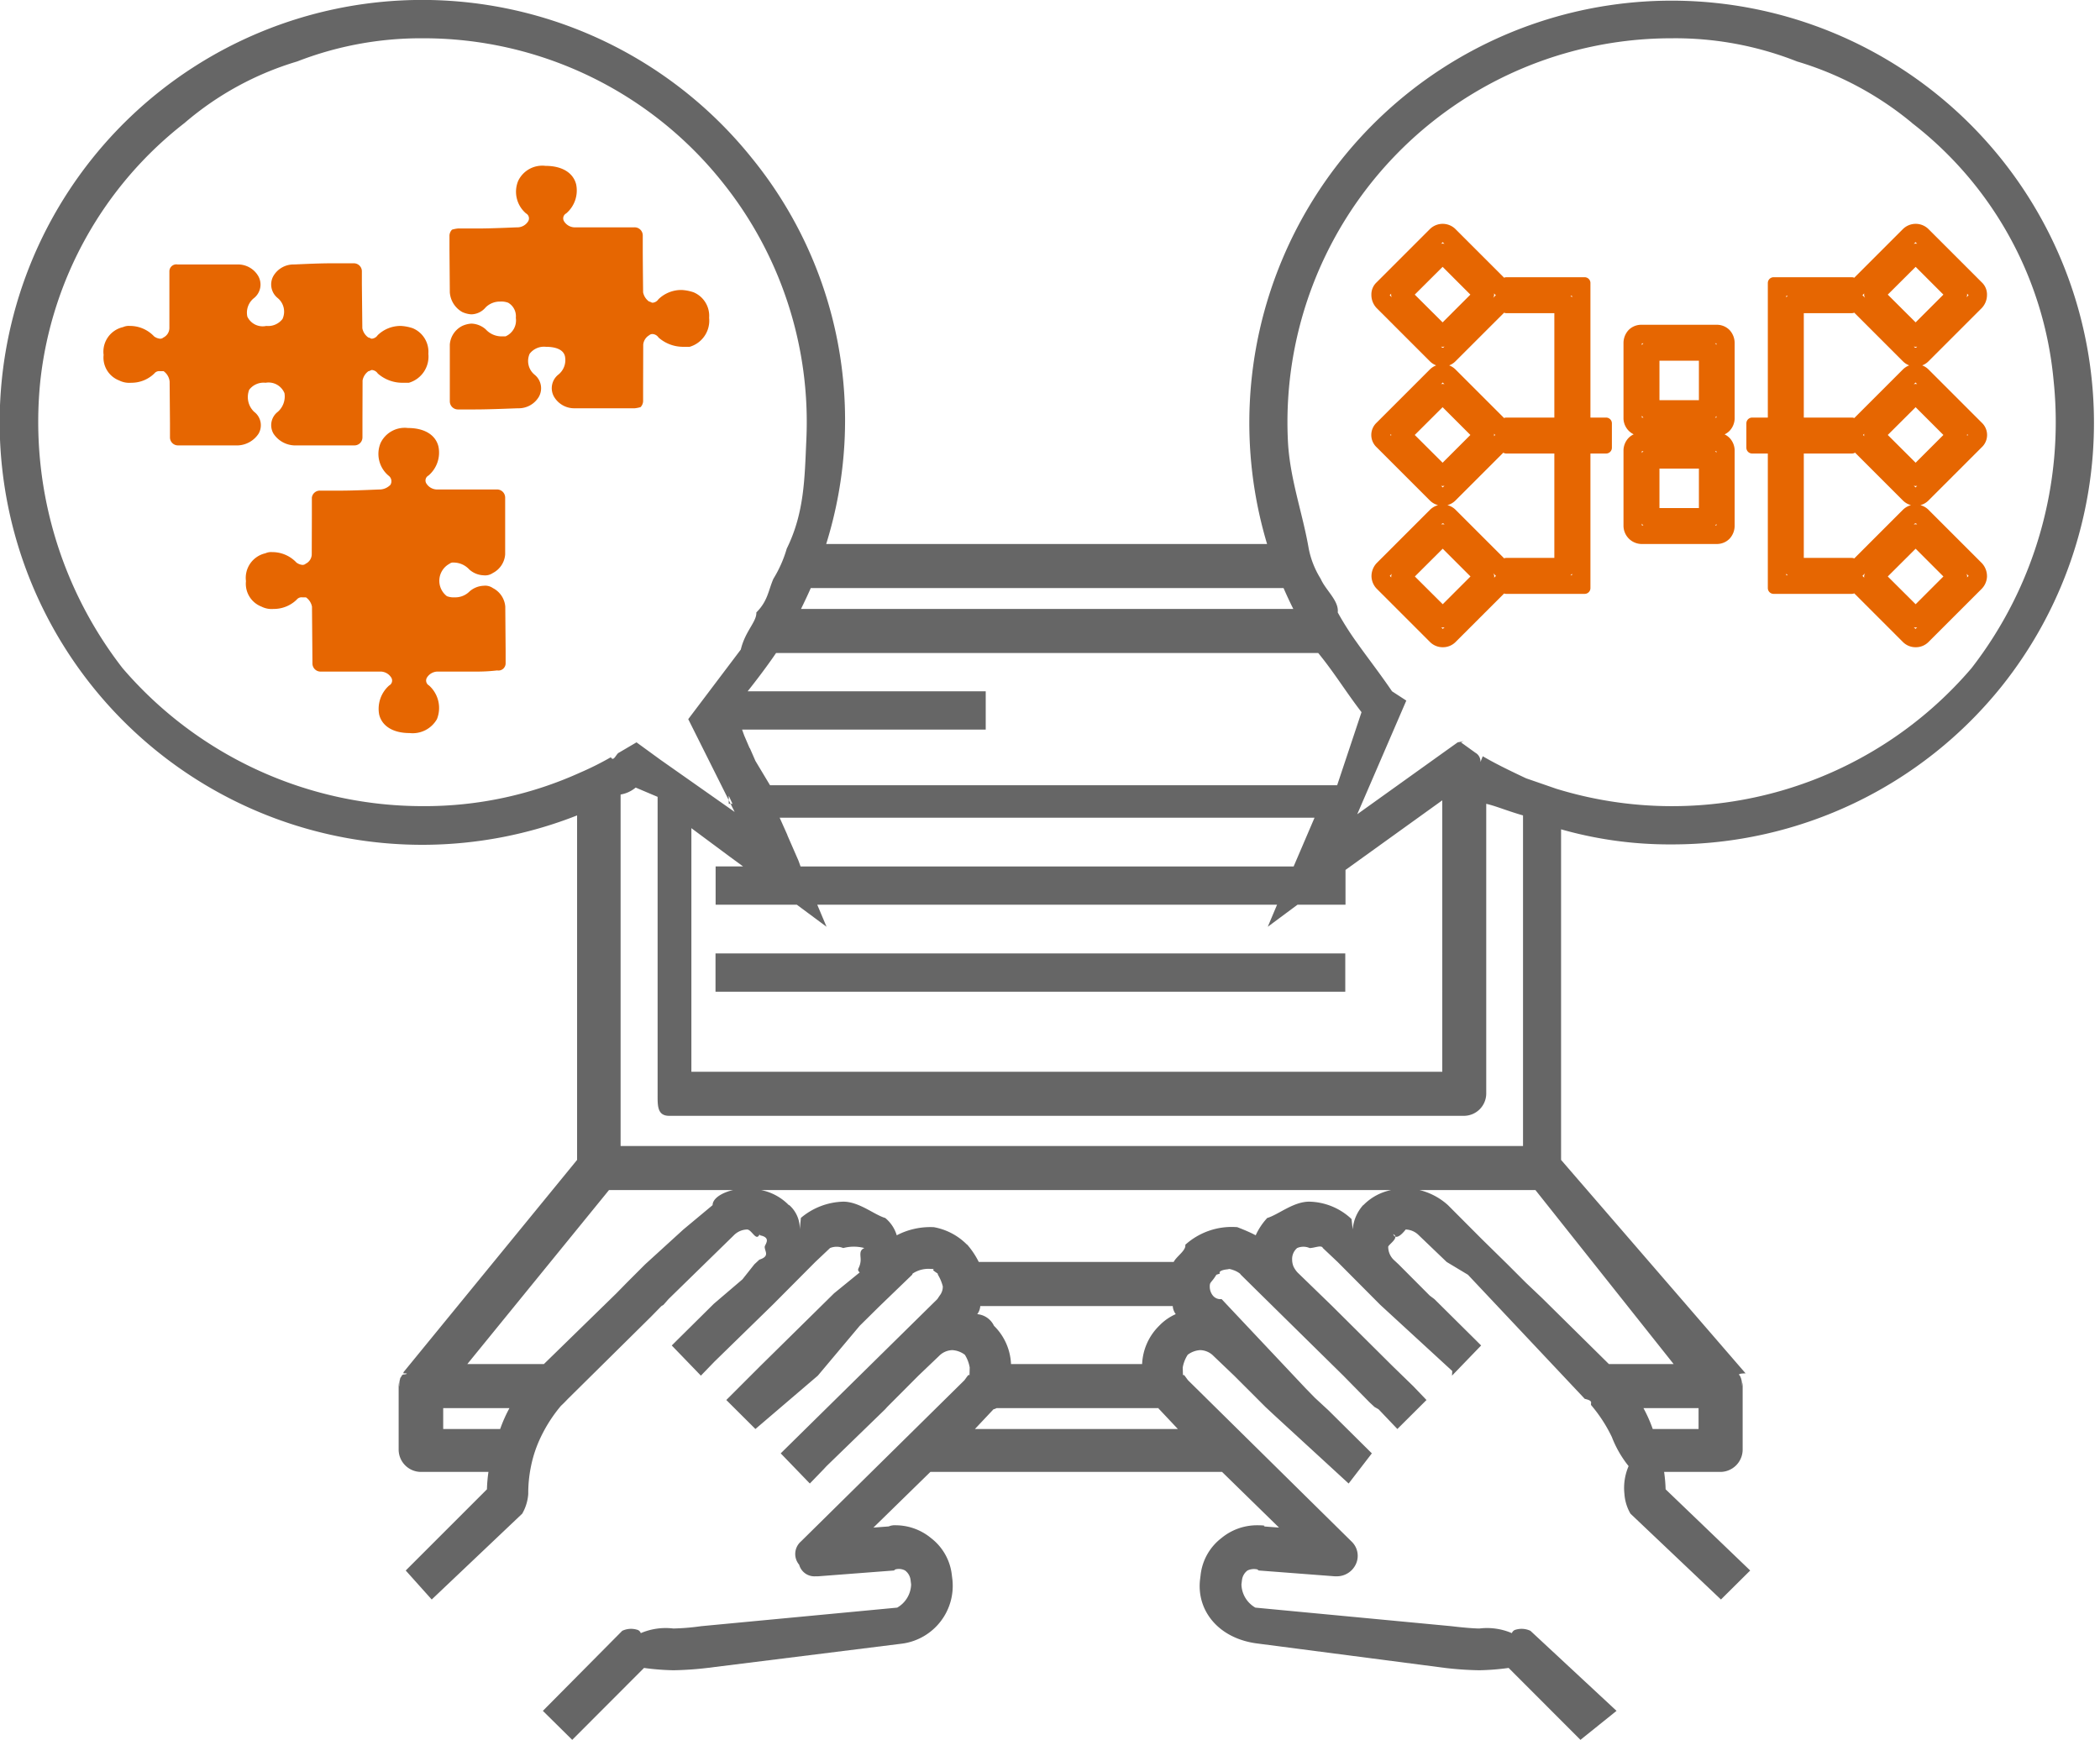
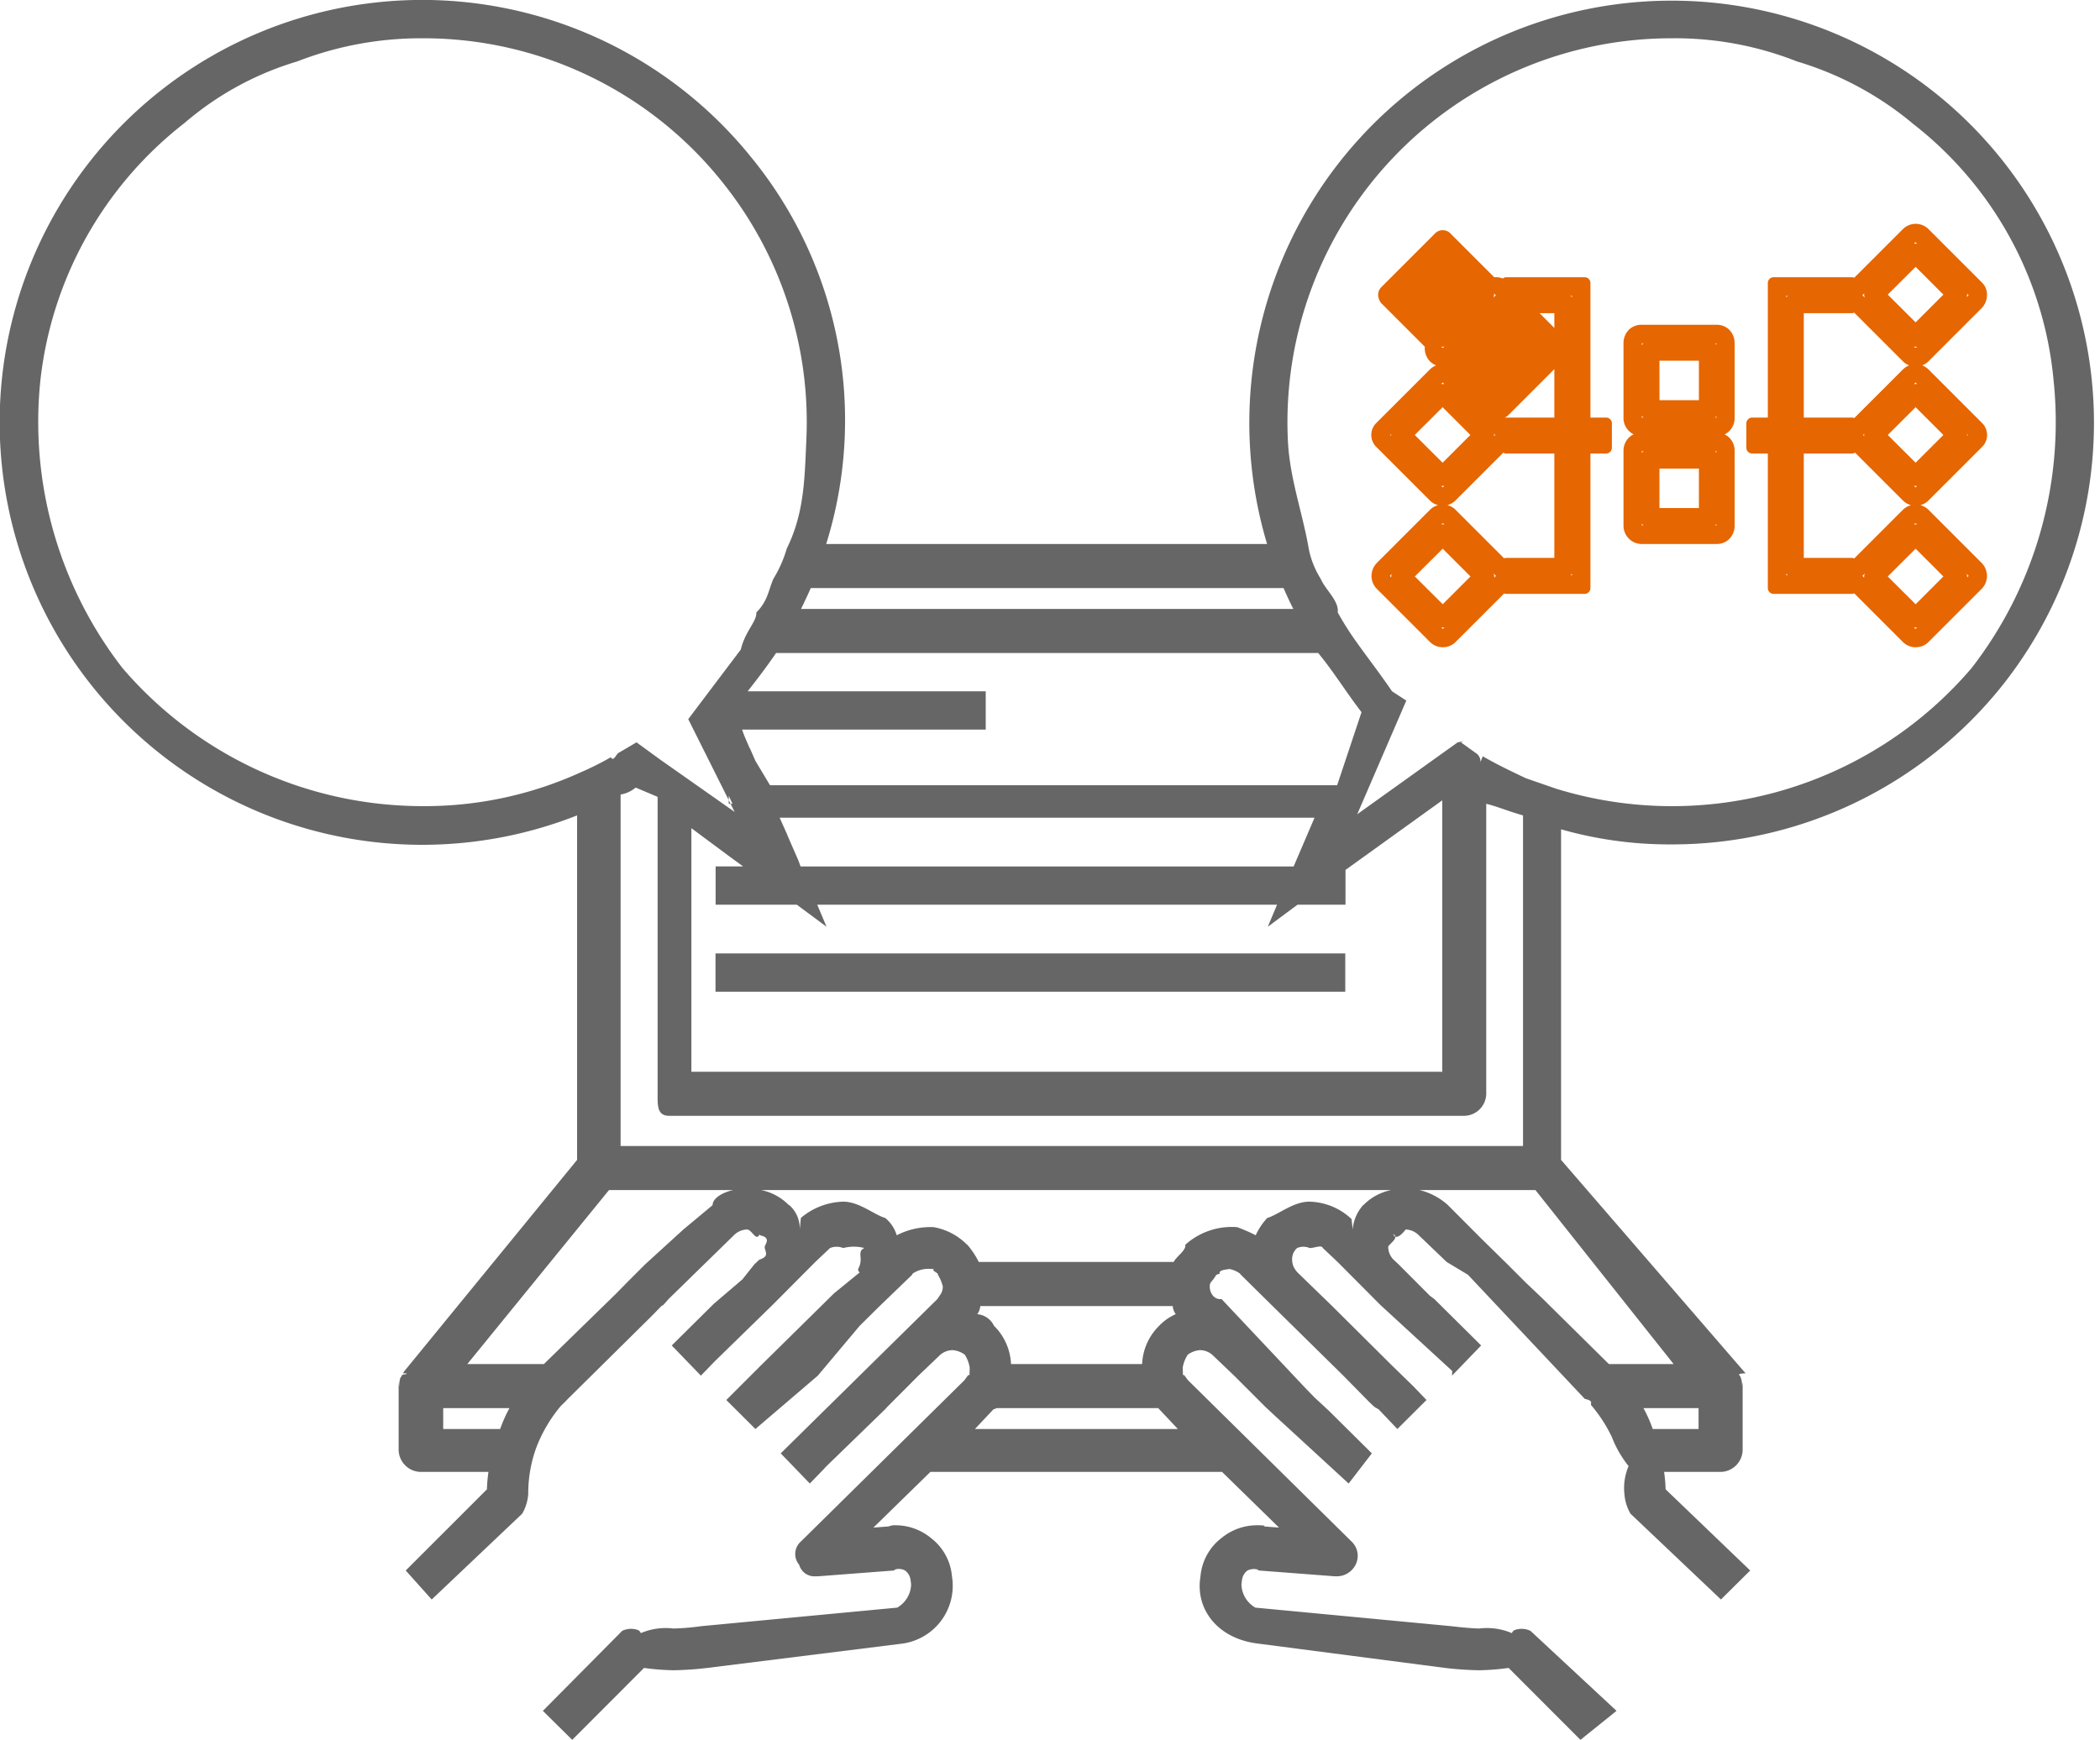
<svg xmlns="http://www.w3.org/2000/svg" data-name="img_cont08-05" width="181" height="150">
  <path data-name="img_cont08-05-1" d="M172.5 59.2a36.4 36.4 0 0 1-28.42 13.6 34.15 34.15 0 0 1-9.53-1.3V100l15.9 18.4h.2c-.81 0-.78.1-.75.1.02.1.04.1.06.1a1.7 1.7 0 0 1 .12.3 1.6 1.6 0 0 1 .06.5c0 .3.02-.2.03-.2a2.53 2.53 0 0 1 .03.3v5.5a1.93 1.93 0 0 1-1.9 1.9h-4.87a12.63 12.63 0 0 1 .13 1.5l7.29 7-2.52 2.5-7.8-7.4a3.93 3.93 0 0 1-.52-1.7 4.76 4.76 0 0 1 .36-2.4 9.35 9.35 0 0 1-1.44-2.5 12.63 12.63 0 0 0-1.74-2.7c-.22-.2.28-.4-.6-.6l-10.07-10.7-1.83-1.1-2.4-2.3a1.66 1.66 0 0 0-1.13-.5c-.01 0-.8 1.1-1.08.4.6.3-.43.9-.43 1.1a1.57 1.57 0 0 0 .46 1.1l.43.4 2.69 2.7.4.3 3.63 3.6.4.4-2.51 2.6.02-.4-6.2-5.7-3.68-3.7-1.27-1.2c-.12-.3-.71 0-1.14 0a1.34 1.34 0 0 0-1.08 0 1.24 1.24 0 0 0-.43 1 1.6 1.6 0 0 0 .12.6 2.18 2.18 0 0 0 .34.5l2.99 2.9 5.23 5.2 1.75 1.7 1.15 1.2-2.51 2.5-1.62-1.7-.35-.2-.43-.4-2.26-2.3-7.21-7.1-1.62-1.6-.08-.1a2 2 0 0 0-1.07-.4h.7c-1.14 0-1.5.2-1.35.4l-.31.1c-.42.7-.57.6-.57 1a1.23 1.23 0 0 0 .27.8.84.84 0 0 0 .75.3l7.25 7.7.78.8 1.19 1.1 3.73 3.7-2 2.6-6.42-5.9-.75-.7-2.7-2.7-1.78-1.7a1.66 1.66 0 0 0-1.14-.5 1.96 1.96 0 0 0-1.08.4 2.95 2.95 0 0 0-.43 1.1l.02.7c.05-.2.2.1.44.4l14.09 13.9a1.7 1.7 0 0 1 .35 2 1.81 1.81 0 0 1-1.6 1h-.19l-6.54-.5c-.06 0-.11-.1-.17-.1a1.3 1.3 0 0 0-.82.1 1.21 1.21 0 0 0-.47.8l-.05.4a2.38 2.38 0 0 0 1.2 2l16.89 1.6c.82.1 1.9.2 2.42.2a5.44 5.44 0 0 1 2.8.4.46.46 0 0 1 .34-.3 1.78 1.78 0 0 1 1.26.1l7.42 6.9-3.11 2.5-6.19-6.2a21.29 21.29 0 0 1-2.54.2 29.13 29.13 0 0 1-2.93-.2l-16.13-2.1c-3.36-.4-5.3-2.8-5-5.5l.05-.4a4.66 4.66 0 0 1 1.8-3.2 4.81 4.81 0 0 1 3.02-1.1c.2 0 .92 0 .62.1l1.32.1-4.91-4.8H80.19l-4.91 4.8 1.32-.1a1.34 1.34 0 0 1 .62-.1 4.8 4.8 0 0 1 3.02 1.1 4.65 4.65 0 0 1 1.8 3.2l.05.4a5.03 5.03 0 0 1-4.3 5.5l-16.83 2.1a28.62 28.62 0 0 1-2.92.2 21.27 21.27 0 0 1-2.53-.2l-6.19 6.2-2.53-2.5 6.84-6.9a1.78 1.78 0 0 1 1.26-.1.46.46 0 0 1 .34.3 5.44 5.44 0 0 1 2.8-.4 19.73 19.73 0 0 0 2.4-.2l16.9-1.6a2.38 2.38 0 0 0 1.2-2l-.05-.4a1.2 1.2 0 0 0-.47-.8 1.12 1.12 0 0 0-.81-.1c-.06 0-.11.1-.17.1l-6.53.5h-.22a1.36 1.36 0 0 1-1.4-1 1.43 1.43 0 0 1 .15-2L83.12 119c.23-.3.39-.6.44-.4l.02-.7a3 3 0 0 0-.42-1.1 1.98 1.98 0 0 0-1.08-.4 1.66 1.66 0 0 0-1.14.5l-1.78 1.7-2.69 2.7-.18.2-5.05 4.9-.28.3-1.16 1.2-2.51-2.6 13.5-13.3.2-.3a1.23 1.23 0 0 0 .27-.8 3.74 3.74 0 0 0-.42-1l-.02-.1c-.28-.2-.65-.4-.16-.4h-.44a2.46 2.46 0 0 0-1.56.4l-.04.1-2.8 2.7-1.72 1.7-3.61 4.3-5.38 4.6-2.51-2.5.4-.4 2.5-2.5 6.39-6.3 2.21-1.8c-.23-.2-.12-.3-.04-.5a1.6 1.6 0 0 0 .12-.6c0-.4-.15-.8.32-1a3.52 3.52 0 0 0-1.82 0 1.5 1.5 0 0 0-1.14 0l-1.27 1.2-3.68 3.7-5.02 4.9-1.16 1.2-2.51-2.6.4-.4 3.23-3.2 2.46-2.1 1.03-1.3.43-.4c.93-.3.46-.7.46-1.1 0-.2.63-.8-.42-1l-.02-.1c-.28.7-.67-.4-1.08-.4a1.66 1.66 0 0 0-1.14.5l-5.63 5.5-.44.5-.17.1-.88.9-7.18 7.1c-.19.2-.38.4-.6.6a12.63 12.63 0 0 0-1.74 2.7 10.65 10.65 0 0 0-.84 2.5 11.42 11.42 0 0 0-.24 2.4 3.94 3.94 0 0 1-.52 1.7l-7.8 7.4-2.24-2.5 7-7a12.67 12.67 0 0 1 .13-1.5h-5.84a1.93 1.93 0 0 1-1.9-1.9v-5.5a2.76 2.76 0 0 1 .03-.3s.02.6.03.2a1.5 1.5 0 0 1 .06-.5.3.3 0 0 1 .1-.2.33.33 0 0 1 .17-.2c.22 0 .58-.1 0-.1.01 0 .02 0 .03-.1L49.74 100V70.3a36.42 36.42 0 1 1 15.04-56.7 35.8 35.8 0 0 1 6.43 33.3h38a36.4 36.4 0 1 1 63.29 12.3zm-30.05 64h3.95v-1.8h-4.75a12.16 12.16 0 0 1 .8 1.8zm-17.65-19.3l2.89 2.9 2.24 2.2 1.6 1.6 1.37 1.3 5.77 5.7h5.58l-11.91-15h-9.99a5.64 5.64 0 0 1 2.45 1.3zm-23.28 19.3l-1.6-1.7c-.02 0-.04 0-.06-.1H85.89a.76.76 0 0 1-.26.1l-1.6 1.7h17.48zm-.18-9.9a1.3 1.3 0 0 1-.26-.7H84.49a1.32 1.32 0 0 1-.26.7 1.76 1.76 0 0 1 1.44 1 4.92 4.92 0 0 1 1.47 3.3h11.3a4.92 4.92 0 0 1 1.47-3.3 4.48 4.48 0 0 1 1.42-1zM68 103.9h.03a2.68 2.68 0 0 1 .9 2.1l.1-1a5.89 5.89 0 0 1 3.65-1.4c1.36 0 2.63 1.1 3.59 1.4h.02a3.06 3.06 0 0 1 1 1.5 6.26 6.26 0 0 1 3.2-.7 5.35 5.35 0 0 1 2.85 1.5h.02a7.01 7.01 0 0 1 1 1.5h16.8c.25-.5 1.1-1 1-1.5h.02a5.98 5.98 0 0 1 4.47-1.5c-.03 0 .83.3 1.58.7a5.57 5.57 0 0 1 1-1.5h.02c.96-.3 2.23-1.4 3.59-1.4a5.46 5.46 0 0 1 3.65 1.5l.1.9a3.57 3.57 0 0 1 .9-2.1h.02a4.6 4.6 0 0 1 2.4-1.3H65.6a4.59 4.59 0 0 1 2.39 1.3zm63.27-5.1V70.3c-1.4-.4-2.3-.8-3.17-1v25a1.93 1.93 0 0 1-1.9 1.9H57.68c-1.05 0-1-.9-1-1.9V68.7l-1.89-.8a2.75 2.75 0 0 1-1.3.6v30.3h77.78zM63.96 62.9l.18.5.47 1.1h.02l.48 1.1 1.26 2.1h48.88l2.1-6.3c-1.38-1.8-2.34-3.4-3.73-5.1H66.89c-.75 1.1-1.58 2.2-2.45 3.3h20.52v3.3H63.95zm3.9 9.1l.96 2.2.18.5h42.5l1.8-4.2H67.2l.67 1.5zm43.97 6l-2.56 1.9.8-1.9H70.44l.8 1.9-2.56-1.9h-7v-3.3h2.37l-1.23-.9-3.23-2.4v21h64.72V69l-8.34 6v3h-4.13zm-48.7-8.7l-.32-.7v.7h.32zm-24.94 53.9h4.92a12.27 12.27 0 0 1 .8-1.8H38.2v1.8zm2.09-5.6h6.6l6.25-6.1.88-.9 1.6-1.6 3.29-3 2.52-2.1c0-.6.86-1.1 1.77-1.3h-10.7zM62.26 15.7A32.94 32.94 0 0 0 36.39 3.3a29.4 29.4 0 0 0-10.78 2 26.5 26.5 0 0 0-9.7 5.3A32.65 32.65 0 0 0 3.48 32.8a34.64 34.64 0 0 0 7.08 24.8 34.06 34.06 0 0 0 25.86 11.9 32.4 32.4 0 0 0 13.6-2.9 25.6 25.6 0 0 0 2.6-1.3h.04c.23.4.45-.3.67-.4l1.53-.9 2.06 1.5 6.4 4.5-4-8 4.53-6c.38-1.6 1.38-2.4 1.34-3.2 1-1 1.03-1.9 1.47-2.9a10.59 10.59 0 0 0 1.15-2.6c1.53-3.1 1.54-6.1 1.69-9.4a33.04 33.04 0 0 0-7.24-22.2zm48.34 35H69.88c-.26.6-.55 1.2-.84 1.8h42.43c-.3-.6-.58-1.2-.84-1.8h-.02zm54.2-40.1a28.07 28.07 0 0 0-9.91-5.3 28.53 28.53 0 0 0-10.78-2A33.1 33.1 0 0 0 111 37.9c.14 3.3 1.27 6.3 1.8 9.4a7.71 7.71 0 0 0 1.03 2.6c.44 1 1.59 1.9 1.47 2.9a25.94 25.94 0 0 0 1.65 2.6c.92 1.3 1.94 2.6 3.03 4.2l1.23.8-4.23 9.8 7.4-5.3 1.26-.9.52-.1-.24.1 1.25.9a.86.86 0 0 1 .43.8l.2-.5c1.2.7 2.46 1.3 3.73 1.9l2.6.9a33.94 33.94 0 0 0 35.8-10.4A34.63 34.63 0 0 0 177 32.8a31.71 31.71 0 0 0-12.21-22.2zm-48.84 74.9H61.67v-3.3h54.28v3.3z" fill-rule="evenodd" fill="#666" />
-   <path data-name="img_cont08-05-2" d="M15.36 38.4a.69.69 0 0 1-.71-.7v-1.2l-.03-3.6a1.25 1.25 0 0 0-.52-.9h-.3a.54.54 0 0 0-.5.2 2.83 2.83 0 0 1-2 .8 1.92 1.92 0 0 1-1.03-.2 2.11 2.11 0 0 1-1.34-2.2 2.17 2.17 0 0 1 1.68-2.4 1.18 1.18 0 0 1 .58-.1 2.85 2.85 0 0 1 2.09.9 1.03 1.03 0 0 0 .5.2.4.4 0 0 0 .3-.1.92.92 0 0 0 .52-.8v-3.4-1.5a.6.6 0 0 1 .7-.6h5.19a2.02 2.02 0 0 1 1.77 1 1.49 1.49 0 0 1-.37 1.9 1.6 1.6 0 0 0-.57 1.6 1.46 1.46 0 0 0 1.63.8 1.56 1.56 0 0 0 1.4-.6 1.52 1.52 0 0 0-.41-1.8 1.5 1.5 0 0 1-.38-1.9 2.01 2.01 0 0 1 1.76-1c.26 0 1.9-.1 3.27-.1h1.9a.69.69 0 0 1 .7.7v1.1l.04 3.8a1.27 1.27 0 0 0 .52.8c.1 0 .2.1.3.1a.67.67 0 0 0 .5-.3 2.83 2.83 0 0 1 2-.8 3.8 3.8 0 0 1 1.03.2 2.2 2.2 0 0 1 1.34 2.2 2.35 2.35 0 0 1-1.68 2.5h-.58a3.2 3.2 0 0 1-2.1-.8.67.67 0 0 0-.5-.3c-.1 0-.2.1-.3.1a1.26 1.26 0 0 0-.51.8l-.01 3.5v1.4a.69.69 0 0 1-.71.7h-5.18a2.26 2.26 0 0 1-1.77-1 1.45 1.45 0 0 1 .37-1.9 1.77 1.77 0 0 0 .57-1.6 1.48 1.48 0 0 0-1.63-.9 1.56 1.56 0 0 0-1.41.6 1.75 1.75 0 0 0 .42 1.9 1.45 1.45 0 0 1 .38 1.9 2.25 2.25 0 0 1-1.76 1h-5.18zM35.3 63.2c-1.42 0-2.38-.6-2.62-1.6a2.69 2.69 0 0 1 .86-2.5.48.48 0 0 0 .17-.7 1.1 1.1 0 0 0-.86-.5h-5.18a.7.7 0 0 1-.74-.7l-.01-1.3-.03-3.6a1.27 1.27 0 0 0-.52-.8h-.3a.54.54 0 0 0-.5.2 2.83 2.83 0 0 1-2 .8 1.92 1.92 0 0 1-1.03-.2 2.11 2.11 0 0 1-1.34-2.2 2.17 2.17 0 0 1 1.68-2.4 1.18 1.18 0 0 1 .58-.1 2.85 2.85 0 0 1 2.09.9 1.03 1.03 0 0 0 .5.2.4.4 0 0 0 .3-.1.92.92 0 0 0 .52-.8l.01-3.4v-1.5a.69.69 0 0 1 .73-.6h1.7c1.4 0 3.2-.1 3.48-.1a1.34 1.34 0 0 0 .86-.4.6.6 0 0 0-.17-.8 2.45 2.45 0 0 1-.68-2.8 2.3 2.3 0 0 1 2.36-1.3c1.43 0 2.39.6 2.63 1.6a2.6 2.6 0 0 1-.86 2.5.48.48 0 0 0-.17.7 1.1 1.1 0 0 0 .86.5h5.18a.7.7 0 0 1 .74.7v4.9a1.96 1.96 0 0 1-1.06 1.6 1.16 1.16 0 0 1-.79.2 1.96 1.96 0 0 1-1.24-.5 1.84 1.84 0 0 0-1.35-.6.47.47 0 0 0-.35.1 1.67 1.67 0 0 0-.23 2.8 1.68 1.68 0 0 0 .69.1 1.73 1.73 0 0 0 1.25-.5 1.96 1.96 0 0 1 1.24-.5 1.14 1.14 0 0 1 .78.2 1.97 1.97 0 0 1 1.07 1.6l.03 3.8v1.1a.62.62 0 0 1-.73.6 14.9 14.9 0 0 1-1.62.1h-3.56a1.1 1.1 0 0 0-.86.5.49.49 0 0 0 .17.7 2.6 2.6 0 0 1 .68 2.9 2.41 2.41 0 0 1-2.36 1.2h-.01zm4.2-27.9a.7.7 0 0 1-.73-.7v-1.4-3.5a1.96 1.96 0 0 1 1.07-1.6 2.23 2.23 0 0 1 .79-.2 1.95 1.95 0 0 1 1.24.5 1.84 1.84 0 0 0 1.35.6h.35a1.5 1.5 0 0 0 .89-1.6 1.34 1.34 0 0 0-.66-1.3 1.68 1.68 0 0 0-.7-.1 1.73 1.73 0 0 0-1.24.5 1.65 1.65 0 0 1-1.24.6 2.2 2.2 0 0 1-.78-.2 2.12 2.12 0 0 1-1.07-1.7l-.03-3.7v-1.2a.78.78 0 0 1 .22-.5 2.8 2.8 0 0 1 .5-.1h1.63c1.42 0 3.28-.1 3.56-.1a1.1 1.1 0 0 0 .86-.5.49.49 0 0 0-.17-.7 2.45 2.45 0 0 1-.68-2.8 2.3 2.3 0 0 1 2.36-1.3c1.43 0 2.39.6 2.64 1.6a2.6 2.6 0 0 1-.86 2.5.48.48 0 0 0-.17.7 1.1 1.1 0 0 0 .86.5h5.17a.7.7 0 0 1 .74.7v1.1c0 1.4.03 3.5.03 3.8a1.27 1.27 0 0 0 .52.8c.1 0 .2.1.3.1a.67.67 0 0 0 .5-.3 2.83 2.83 0 0 1 2-.8 3.8 3.8 0 0 1 1.03.2 2.2 2.2 0 0 1 1.34 2.2 2.35 2.35 0 0 1-1.68 2.5h-.59a3.2 3.2 0 0 1-2.09-.8.67.67 0 0 0-.5-.3.4.4 0 0 0-.3.1 1.06 1.06 0 0 0-.52.8l-.01 3.5v1.4a.78.78 0 0 1-.22.5 2.77 2.77 0 0 1-.51.1h-5.18a2.02 2.02 0 0 1-1.77-1 1.49 1.49 0 0 1 .37-1.9 1.6 1.6 0 0 0 .57-1.6c-.18-.7-1.1-.8-1.63-.8a1.56 1.56 0 0 0-1.41.6 1.53 1.53 0 0 0 .42 1.8 1.5 1.5 0 0 1 .38 1.9 2.02 2.02 0 0 1-1.76 1c-.29 0-2.34.1-3.77.1h-1.4z" fill="#e66601" fill-rule="evenodd" />
-   <path data-name="img_cont08-05-3" d="M151.02 38.6v-2.1h8.6v2.1h-8.6zm8-1.5v.9h-7.42v-.9h7.43zm-6.15 13.6V24.4h6.74v2.1h-4.64v22.1h4.64v2.1h-6.74zm6.16-25.7v.9h-4.64v23.3h4.64v.9h-5.57V25h5.57zm6.08 18.1a1.03 1.03 0 0 1-.74-.3l-4.6-4.6a.95.95 0 0 1 0-1.4l4.6-4.6a1.07 1.07 0 0 1 1.49 0l4.6 4.6a.95.95 0 0 1 0 1.4l-4.6 4.6a1.03 1.03 0 0 1-.74.3zm0-2.5l3.1-3.1-3.1-3.1-3.11 3.1zm5.06-3.1a.45.45 0 0 1-.14.3l-4.6 4.6a.43.43 0 0 1-.66 0l-4.6-4.6a.4.4 0 0 1 0-.6l4.6-4.6a.43.43 0 0 1 .66 0l4.6 4.6a.45.45 0 0 1 .15.3zm-5.06 3.9l3.94-3.9-3.94-3.9-3.94 3.9zm0-10.3a1.03 1.03 0 0 1-.74-.3l-4.6-4.6a1.15 1.15 0 0 1-.3-.8.92.92 0 0 1 .3-.7l4.6-4.6a1.07 1.07 0 0 1 1.49 0l4.6 4.6a.92.92 0 0 1 .3.7 1.15 1.15 0 0 1-.3.8l-4.6 4.6a1.03 1.03 0 0 1-.74.3zm0-2.6l3.1-3.1-3.1-3.1-3.11 3.1zm5.06-3.1a.7.7 0 0 1-.14.4l-4.6 4.6a.76.76 0 0 1-.66 0l-4.6-4.6a.52.52 0 0 1 0-.7l4.6-4.6a.43.43 0 0 1 .66 0l4.6 4.6a.45.45 0 0 1 .15.3zm-5.06 4l3.94-4-3.94-3.9-3.94 3.9zm0 25.9a1.03 1.03 0 0 1-.74-.3l-4.6-4.6a1.1 1.1 0 0 1-.3-.7 1.15 1.15 0 0 1 .3-.8l4.6-4.6a1.07 1.07 0 0 1 1.49 0l4.6 4.6a1.15 1.15 0 0 1 .3.8 1.1 1.1 0 0 1-.3.7l-4.6 4.6a1.03 1.03 0 0 1-.74.3zm0-2.5l3.1-3.1-3.1-3.1-3.11 3.1zm5.06-3.1a.45.45 0 0 1-.14.3l-4.6 4.6a.43.43 0 0 1-.66 0l-4.6-4.6a.52.52 0 0 1 0-.7l4.6-4.6a.76.76 0 0 1 .66 0l4.6 4.6a.52.52 0 0 1 .15.4zm-5.06 3.9l3.94-3.9-3.94-4-3.94 4zm-35.28-15v-2.1h8.6v2.1h-8.6zm.59-1.5v.9h7.43v-.9h-7.43zm-.6 13.6v-2.1h4.65V26.5h-4.63v-2.1h6.74v26.3h-6.74zm.6-25.7v.9h4.64v23.3h-4.64v.9h5.57V25h-5.57zm-6.08 18.1a1.03 1.03 0 0 1-.74-.3l-4.6-4.6a.95.95 0 0 1 0-1.4l4.6-4.6a1.07 1.07 0 0 1 1.49 0l4.6 4.6a.95.95 0 0 1 0 1.4l-4.6 4.6a1.03 1.03 0 0 1-.74.3zm0-2.5l3.1-3.1-3.1-3.1-3.11 3.1zm-4.92-3.4l4.6-4.6a.43.43 0 0 1 .66 0l4.6 4.6a.4.4 0 0 1 0 .6l-4.6 4.6a.43.43 0 0 1-.66 0l-4.6-4.6a.4.4 0 0 1 0-.6zm8.86.3l-3.94-3.9-3.94 3.9 3.94 3.9zm-3.94-6.4a1.03 1.03 0 0 1-.74-.3l-4.6-4.6a1.15 1.15 0 0 1-.3-.8.92.92 0 0 1 .3-.7l4.6-4.6a1.07 1.07 0 0 1 1.49 0l4.6 4.6a1.07 1.07 0 0 1 0 1.5l-4.6 4.6a1.03 1.03 0 0 1-.74.3zm0-2.6l3.1-3.1-3.1-3.1-3.11 3.1zm-4.92-3.4l4.6-4.6a.43.43 0 0 1 .66 0l4.6 4.6a.52.52 0 0 1 0 .7l-4.6 4.6a.76.76 0 0 1-.66 0l-4.6-4.6a.7.7 0 0 1-.14-.4.45.45 0 0 1 .14-.3zm8.86.3l-3.94-3.9-3.94 3.9 3.94 4zm13.2 11.7a1.06 1.06 0 0 1-1.05-1v-6.5a1.15 1.15 0 0 1 .3-.8 1.03 1.03 0 0 1 .74-.3h6.5a1.03 1.03 0 0 1 .74.3 1.15 1.15 0 0 1 .3.8v6.5a1.1 1.1 0 0 1-.3.7 1.03 1.03 0 0 1-.74.3h-6.5zm5.45-2.1v-4.4h-4.4V35h4.4zm-5.45-5.9h6.5a.47.47 0 0 1 .46.5v6.5a.45.45 0 0 1-.46.4h-6.5a.45.45 0 0 1-.47-.4v-6.5a.55.55 0 0 1 .14-.4.38.38 0 0 1 .33-.1zm6.04 6.5V30h-5.57v5.6h5.57zm-6.04 10.8a1.08 1.08 0 0 1-1.05-1.1v-6.5a1.1 1.1 0 0 1 .3-.7 1.03 1.03 0 0 1 .74-.3h6.5a1.03 1.03 0 0 1 .74.3 1.1 1.1 0 0 1 .3.7v6.5a1.15 1.15 0 0 1-.3.8 1.03 1.03 0 0 1-.74.3h-6.5zm1.05-2.1h4.4v-4.4h-4.4v4.4zm-1.05-5.9h6.5a.45.45 0 0 1 .46.4v6.5a.47.47 0 0 1-.46.5h-6.5a.47.47 0 0 1-.47-.5v-6.5a.48.48 0 0 1 .14-.3.38.38 0 0 1 .33-.1zm6.04 6.5v-5.6h-5.57v5.6h5.57zm-23.17 10.4a1.03 1.03 0 0 1-.74-.3l-4.6-4.6a1.1 1.1 0 0 1-.3-.7 1.15 1.15 0 0 1 .3-.8l4.6-4.6a1.07 1.07 0 0 1 1.49 0l4.6 4.6a1.07 1.07 0 0 1 0 1.5l-4.6 4.6a1.03 1.03 0 0 1-.75.3zm0-2.5l3.1-3.1-3.1-3.1-3.11 3.1zm-4.92-3.5l4.6-4.6a.76.76 0 0 1 .66 0l4.6 4.6a.52.52 0 0 1 0 .7l-4.6 4.6a.43.43 0 0 1-.66 0l-4.6-4.6a.45.45 0 0 1-.14-.3.52.52 0 0 1 .13-.4zm8.86.4l-3.94-4-3.94 4 3.94 3.9z" stroke="#e66601" stroke-linejoin="round" fill="#e66601" fill-rule="evenodd" />
+   <path data-name="img_cont08-05-3" d="M151.02 38.6v-2.1h8.6v2.1h-8.6zm8-1.5v.9h-7.42v-.9h7.43zm-6.15 13.6V24.4h6.74v2.1h-4.64v22.1h4.64v2.1h-6.74zm6.16-25.7v.9h-4.64v23.3h4.64v.9h-5.57V25h5.57zm6.08 18.1a1.03 1.03 0 0 1-.74-.3l-4.6-4.6a.95.95 0 0 1 0-1.4l4.6-4.6a1.07 1.07 0 0 1 1.49 0l4.6 4.6a.95.95 0 0 1 0 1.4l-4.6 4.6a1.03 1.03 0 0 1-.74.3zm0-2.5l3.1-3.1-3.1-3.1-3.11 3.1zm5.06-3.1a.45.45 0 0 1-.14.3l-4.6 4.6a.43.43 0 0 1-.66 0l-4.6-4.6a.4.4 0 0 1 0-.6l4.6-4.6a.43.43 0 0 1 .66 0l4.6 4.6a.45.45 0 0 1 .15.3zm-5.06 3.9l3.94-3.9-3.94-3.9-3.94 3.9zm0-10.3a1.03 1.03 0 0 1-.74-.3l-4.6-4.6a1.15 1.15 0 0 1-.3-.8.92.92 0 0 1 .3-.7l4.6-4.6a1.07 1.07 0 0 1 1.49 0l4.6 4.6a.92.92 0 0 1 .3.7 1.15 1.15 0 0 1-.3.8l-4.6 4.6a1.03 1.03 0 0 1-.74.3zm0-2.6l3.1-3.1-3.1-3.1-3.11 3.1zm5.06-3.1a.7.7 0 0 1-.14.4l-4.6 4.6a.76.76 0 0 1-.66 0l-4.6-4.6a.52.52 0 0 1 0-.7l4.6-4.6a.43.43 0 0 1 .66 0l4.6 4.6a.45.45 0 0 1 .15.3zm-5.06 4l3.94-4-3.94-3.9-3.94 3.9zm0 25.9a1.03 1.03 0 0 1-.74-.3l-4.6-4.6a1.1 1.1 0 0 1-.3-.7 1.15 1.15 0 0 1 .3-.8l4.6-4.6a1.07 1.07 0 0 1 1.49 0l4.6 4.6a1.15 1.15 0 0 1 .3.8 1.1 1.1 0 0 1-.3.7l-4.6 4.6a1.03 1.03 0 0 1-.74.3zm0-2.5l3.1-3.1-3.1-3.1-3.11 3.1zm5.06-3.1a.45.45 0 0 1-.14.3l-4.6 4.6a.43.43 0 0 1-.66 0l-4.6-4.6a.52.52 0 0 1 0-.7l4.6-4.6a.76.76 0 0 1 .66 0l4.6 4.6a.52.52 0 0 1 .15.4zm-5.06 3.9l3.94-3.9-3.94-4-3.94 4zm-35.28-15v-2.1h8.6v2.1h-8.6zm.59-1.5v.9h7.43v-.9h-7.43zm-.6 13.6v-2.1h4.65V26.5h-4.63v-2.1h6.74v26.3h-6.74zm.6-25.7v.9h4.64v23.3h-4.64v.9h5.57V25h-5.57zm-6.08 18.1a1.03 1.03 0 0 1-.74-.3l-4.6-4.6a.95.95 0 0 1 0-1.4l4.6-4.6a1.07 1.07 0 0 1 1.49 0l4.6 4.6a.95.95 0 0 1 0 1.4l-4.6 4.6a1.03 1.03 0 0 1-.74.3zm0-2.5l3.1-3.1-3.1-3.1-3.11 3.1zm-4.92-3.4l4.6-4.6a.43.43 0 0 1 .66 0l4.6 4.6a.4.4 0 0 1 0 .6l-4.6 4.6a.43.43 0 0 1-.66 0l-4.6-4.6a.4.4 0 0 1 0-.6zm8.86.3l-3.94-3.9-3.94 3.9 3.94 3.9zm-3.94-6.4a1.03 1.03 0 0 1-.74-.3a1.15 1.15 0 0 1-.3-.8.92.92 0 0 1 .3-.7l4.6-4.6a1.07 1.07 0 0 1 1.49 0l4.6 4.6a1.07 1.07 0 0 1 0 1.5l-4.6 4.6a1.03 1.03 0 0 1-.74.3zm0-2.6l3.1-3.1-3.1-3.1-3.11 3.1zm-4.92-3.4l4.6-4.6a.43.43 0 0 1 .66 0l4.6 4.6a.52.52 0 0 1 0 .7l-4.6 4.6a.76.76 0 0 1-.66 0l-4.6-4.6a.7.7 0 0 1-.14-.4.45.45 0 0 1 .14-.3zm8.86.3l-3.94-3.9-3.94 3.9 3.94 4zm13.2 11.7a1.06 1.06 0 0 1-1.05-1v-6.5a1.15 1.15 0 0 1 .3-.8 1.03 1.03 0 0 1 .74-.3h6.5a1.03 1.03 0 0 1 .74.3 1.15 1.15 0 0 1 .3.8v6.5a1.1 1.1 0 0 1-.3.7 1.03 1.03 0 0 1-.74.3h-6.5zm5.45-2.1v-4.4h-4.4V35h4.4zm-5.45-5.9h6.5a.47.47 0 0 1 .46.5v6.5a.45.45 0 0 1-.46.4h-6.5a.45.45 0 0 1-.47-.4v-6.5a.55.55 0 0 1 .14-.4.38.38 0 0 1 .33-.1zm6.04 6.5V30h-5.57v5.6h5.57zm-6.04 10.8a1.08 1.08 0 0 1-1.05-1.1v-6.5a1.1 1.1 0 0 1 .3-.7 1.03 1.03 0 0 1 .74-.3h6.5a1.03 1.03 0 0 1 .74.3 1.1 1.1 0 0 1 .3.7v6.5a1.15 1.15 0 0 1-.3.8 1.03 1.03 0 0 1-.74.3h-6.5zm1.05-2.1h4.4v-4.4h-4.4v4.4zm-1.05-5.9h6.5a.45.45 0 0 1 .46.4v6.5a.47.47 0 0 1-.46.5h-6.5a.47.47 0 0 1-.47-.5v-6.5a.48.48 0 0 1 .14-.3.38.38 0 0 1 .33-.1zm6.04 6.5v-5.6h-5.57v5.6h5.57zm-23.17 10.4a1.03 1.03 0 0 1-.74-.3l-4.6-4.6a1.1 1.1 0 0 1-.3-.7 1.15 1.15 0 0 1 .3-.8l4.6-4.6a1.07 1.07 0 0 1 1.49 0l4.6 4.6a1.07 1.07 0 0 1 0 1.5l-4.6 4.6a1.03 1.03 0 0 1-.75.3zm0-2.5l3.1-3.1-3.1-3.1-3.11 3.1zm-4.92-3.5l4.6-4.6a.76.76 0 0 1 .66 0l4.6 4.6a.52.52 0 0 1 0 .7l-4.6 4.6a.43.43 0 0 1-.66 0l-4.6-4.6a.45.45 0 0 1-.14-.3.52.52 0 0 1 .13-.4zm8.86.4l-3.94-4-3.94 4 3.94 3.9z" stroke="#e66601" stroke-linejoin="round" fill="#e66601" fill-rule="evenodd" />
</svg>